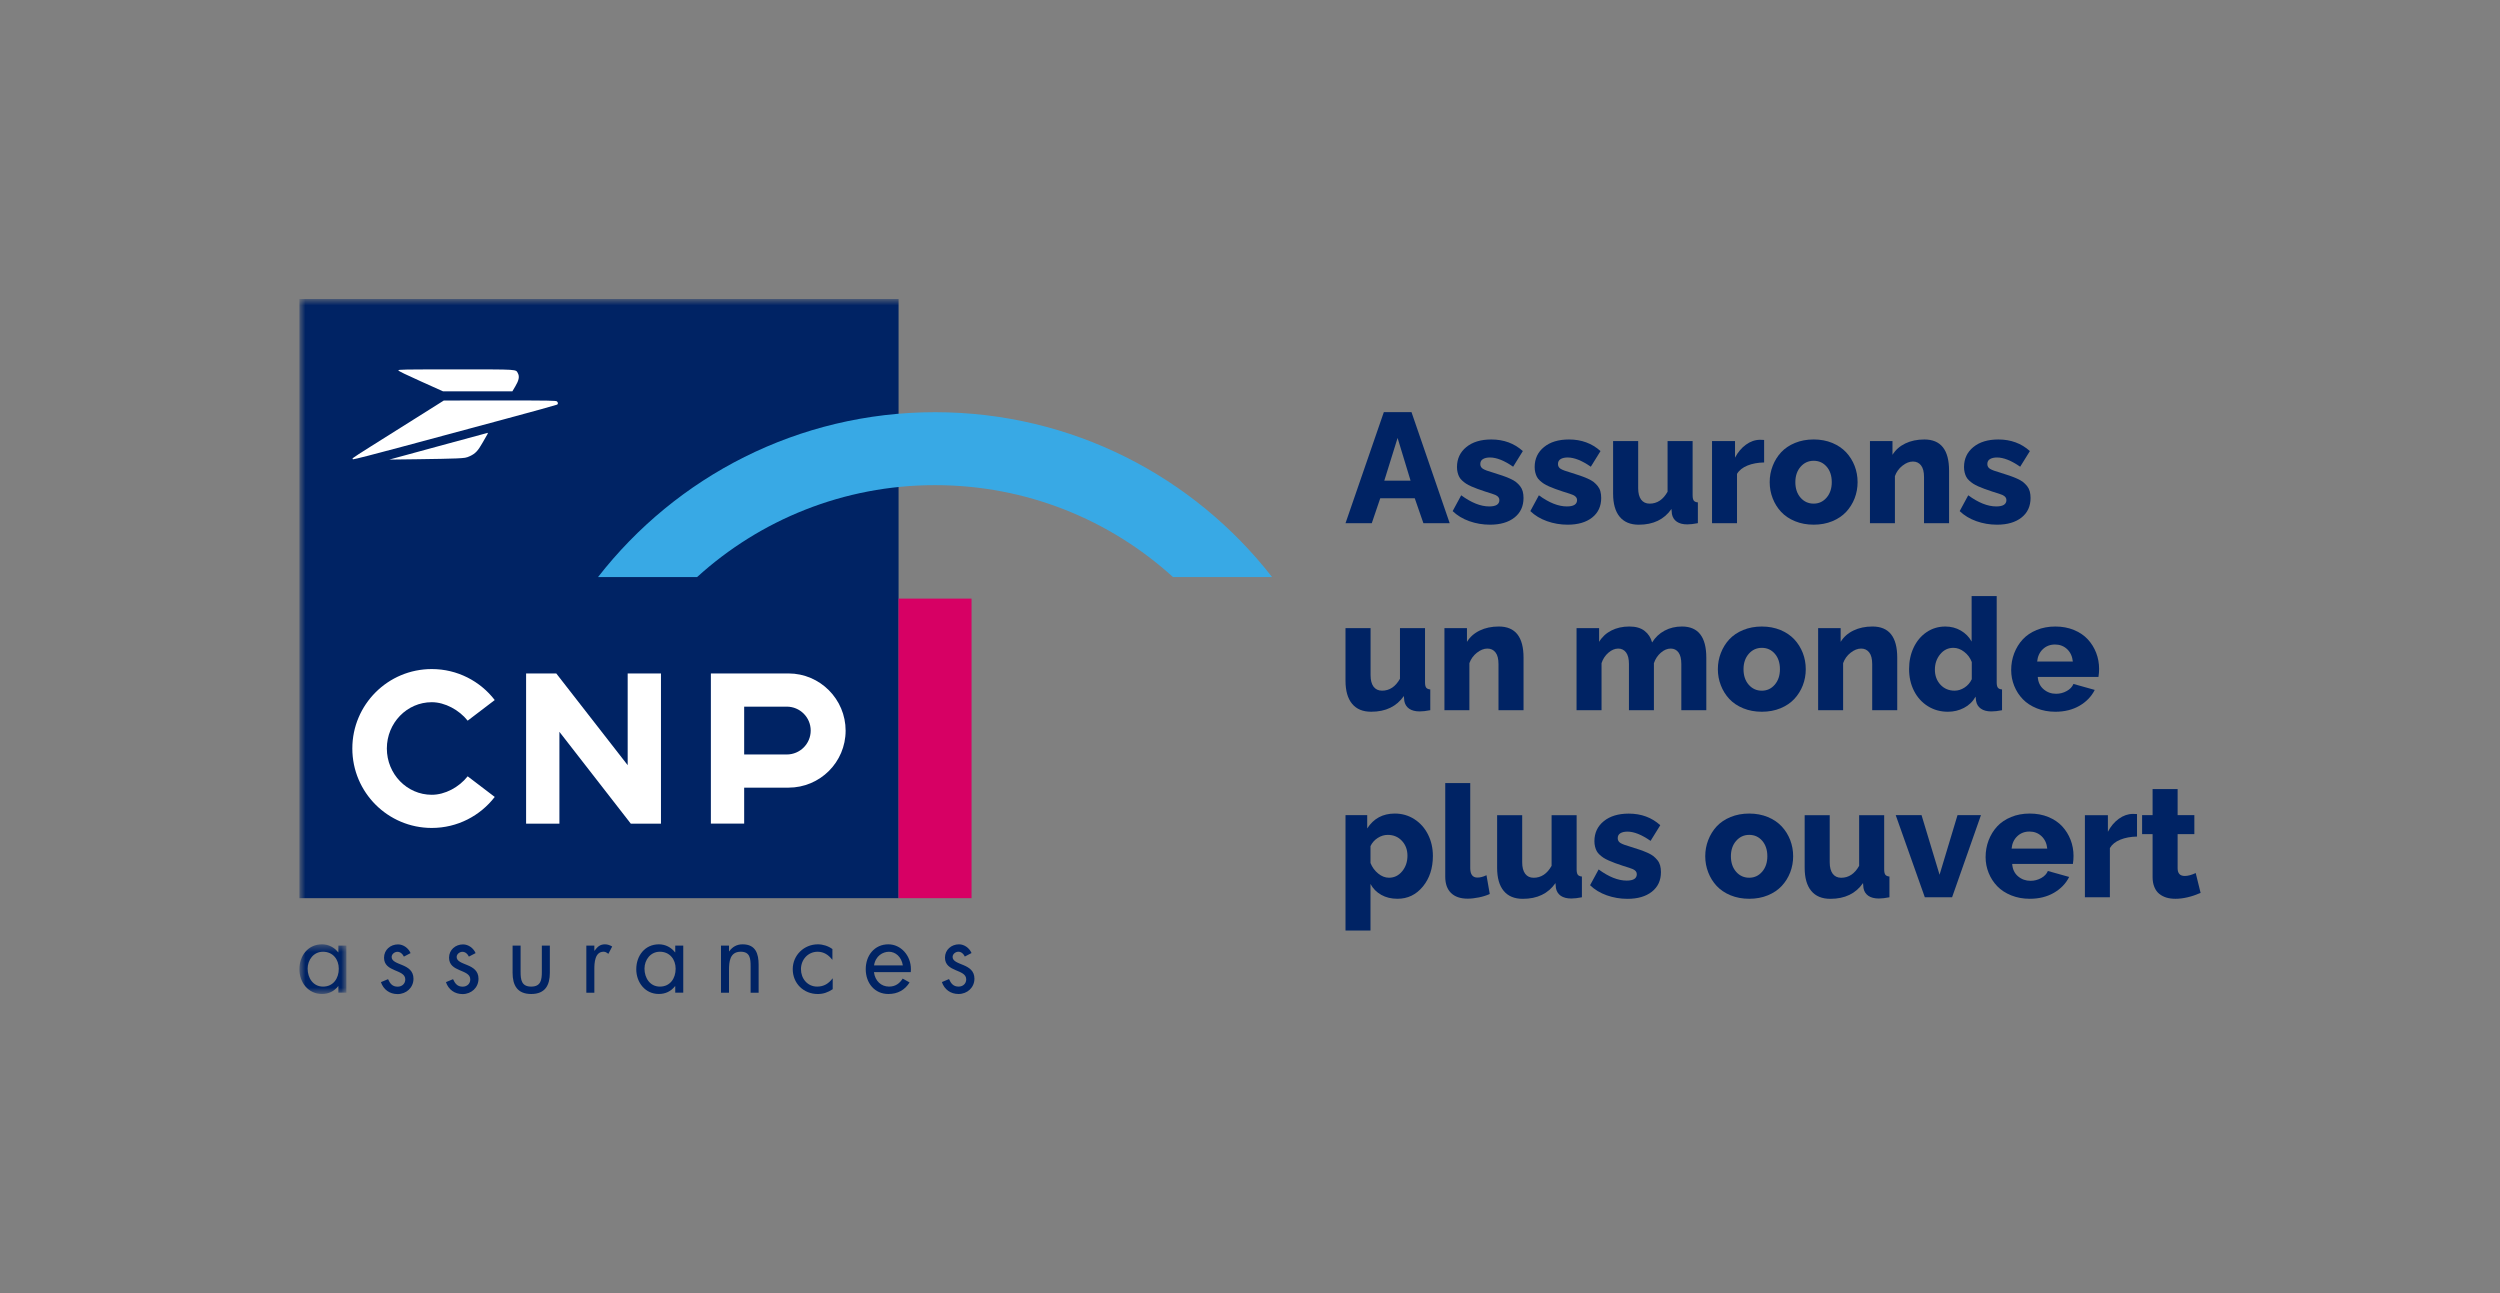
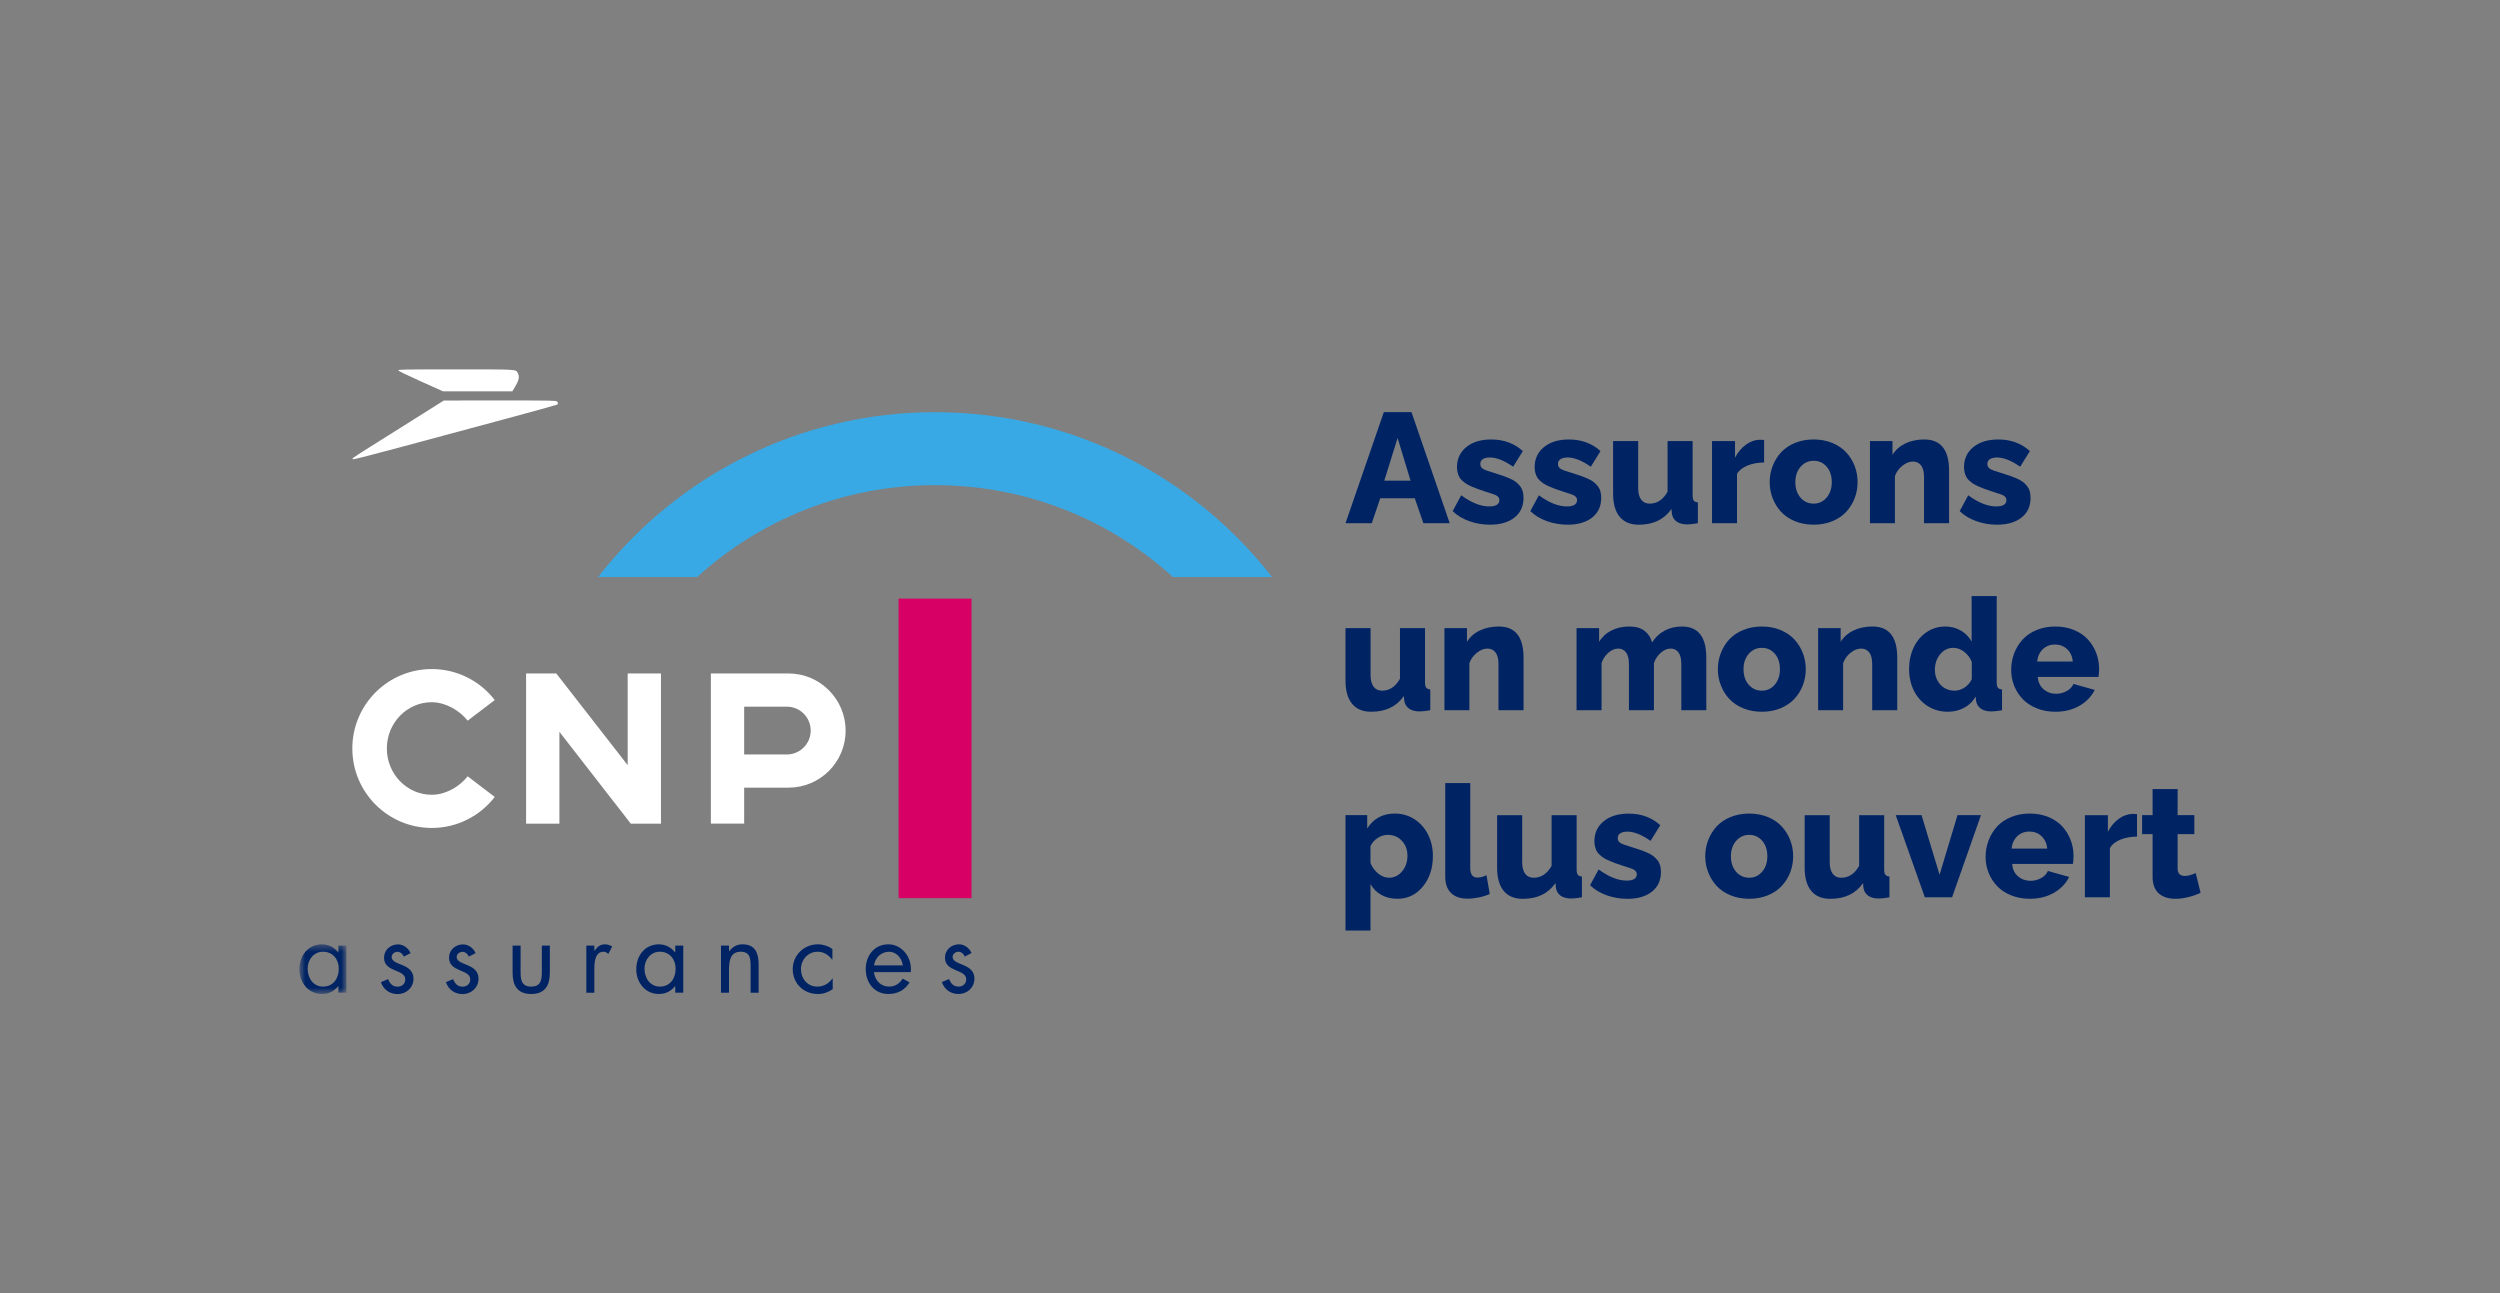
<svg xmlns="http://www.w3.org/2000/svg" width="348" height="180" viewBox="0 0 348 180" fill="none">
  <rect x="0" y="0" width="348" height="180" fill="#808080" stroke="none" />
  <path fill-rule="evenodd" clip-rule="evenodd" d="M123.752 137.334C124.667 137.334 125.232 136.878 125.653 136.222L126.612 136.754C125.976 137.781 124.985 138.364 123.664 138.364C121.754 138.364 120.51 136.852 120.51 134.907C120.51 132.997 121.731 131.45 123.658 131.45C125.394 131.45 126.8 132.997 126.8 134.907C126.8 135.051 126.791 135.189 126.776 135.325H121.654C121.813 136.56 122.666 137.334 123.752 137.334ZM121.667 134.38H125.674C125.483 133.17 124.638 132.485 123.744 132.485C122.917 132.485 121.882 133.026 121.667 134.38Z" fill="#002364" />
  <mask id="mask0_19470_25474" style="mask-type:luminance" maskUnits="userSpaceOnUse" x="41" y="131" width="8" height="8">
    <path fill-rule="evenodd" clip-rule="evenodd" d="M41.677 131.45H48.218V138.364H41.677V131.45Z" fill="white" />
  </mask>
  <g mask="url(#mask0_19470_25474)">
    <path fill-rule="evenodd" clip-rule="evenodd" d="M48.218 131.629H47.103V132.562H47.073C46.532 131.864 45.723 131.45 44.828 131.45C42.863 131.45 41.677 133.05 41.677 134.918C41.677 136.731 42.889 138.364 44.817 138.364C45.735 138.364 46.502 138.002 47.073 137.275H47.103V138.184H48.218V131.629ZM44.956 132.481C46.336 132.481 47.159 133.54 47.159 134.852C47.159 136.176 46.406 137.335 44.97 137.335C43.576 137.335 42.823 136.12 42.823 134.837C42.823 133.61 43.658 132.481 44.956 132.481Z" fill="#002364" />
  </g>
  <path fill-rule="evenodd" clip-rule="evenodd" d="M57.153 132.672C56.859 131.989 56.162 131.46 55.408 131.46C54.349 131.46 53.458 132.213 53.458 133.313C53.458 135.376 56.415 134.876 56.415 136.338C56.415 136.938 55.953 137.344 55.356 137.344C54.614 137.344 54.294 136.912 54.017 136.3L53.025 136.714C53.373 137.747 54.237 138.377 55.341 138.377C56.553 138.377 57.556 137.482 57.556 136.241C57.556 135.14 56.803 134.681 56.038 134.358C55.27 134.037 54.517 133.816 54.517 133.216C54.517 132.798 54.935 132.492 55.326 132.492C55.732 132.492 56.065 132.81 56.221 133.16L57.153 132.672Z" fill="#002364" />
  <path fill-rule="evenodd" clip-rule="evenodd" d="M66.204 132.672C65.909 131.989 65.212 131.46 64.459 131.46C63.4 131.46 62.508 132.213 62.508 133.313C62.508 135.376 65.462 134.876 65.462 136.338C65.462 136.938 65.003 137.344 64.406 137.344C63.664 137.344 63.344 136.912 63.064 136.3L62.076 136.714C62.423 137.747 63.288 138.377 64.391 138.377C65.603 138.377 66.607 137.482 66.607 136.241C66.607 135.14 65.853 134.681 65.085 134.358C64.318 134.037 63.567 133.816 63.567 133.216C63.567 132.798 63.985 132.492 64.376 132.492C64.782 132.492 65.115 132.81 65.268 133.16L66.204 132.672Z" fill="#002364" />
  <path fill-rule="evenodd" clip-rule="evenodd" d="M72.467 131.631H71.352V135.408C71.352 137.15 72.008 138.365 73.944 138.365C75.883 138.365 76.539 137.15 76.539 135.408V131.631H75.424V135.282C75.424 136.385 75.298 137.335 73.944 137.335C72.594 137.335 72.467 136.385 72.467 135.282V131.631Z" fill="#002364" />
  <path fill-rule="evenodd" clip-rule="evenodd" d="M82.733 131.629H81.618V138.185H82.733V134.904C82.733 134.054 82.792 132.48 84.019 132.48C84.31 132.48 84.463 132.618 84.687 132.774L85.217 131.753C84.893 131.573 84.59 131.45 84.213 131.45C83.487 131.45 83.154 131.824 82.763 132.338H82.733V131.629Z" fill="#002364" />
  <path fill-rule="evenodd" clip-rule="evenodd" d="M95.109 131.629H93.993V132.562H93.964C93.423 131.865 92.614 131.45 91.722 131.45C89.757 131.45 88.568 133.05 88.568 134.919C88.568 136.731 89.783 138.361 91.707 138.361C92.625 138.361 93.393 137.999 93.964 137.275H93.993V138.182H95.109V131.629ZM91.849 132.481C93.225 132.481 94.049 133.54 94.049 134.852C94.049 136.176 93.296 137.335 91.86 137.335C90.466 137.335 89.713 136.117 89.713 134.838C89.713 133.611 90.548 132.481 91.849 132.481Z" fill="#002364" />
  <path fill-rule="evenodd" clip-rule="evenodd" d="M101.476 131.629H100.361V138.185H101.476V135.072C101.476 133.904 101.573 132.48 103.108 132.48C104.403 132.48 104.485 133.427 104.485 134.489V138.185H105.601V134.292C105.601 132.759 105.186 131.45 103.373 131.45C102.561 131.45 101.964 131.797 101.505 132.424H101.476V131.629Z" fill="#002364" />
  <path fill-rule="evenodd" clip-rule="evenodd" d="M115.872 132.106C115.286 131.685 114.562 131.45 113.848 131.45C111.926 131.45 110.349 132.956 110.349 134.907C110.349 136.887 111.856 138.367 113.836 138.367C114.615 138.367 115.271 138.128 115.913 137.696V136.204H115.886C115.339 136.916 114.686 137.334 113.75 137.334C112.385 137.334 111.494 136.204 111.494 134.907C111.494 133.598 112.456 132.483 113.809 132.483C114.686 132.483 115.327 132.927 115.842 133.583H115.872V132.106Z" fill="#002364" />
  <path fill-rule="evenodd" clip-rule="evenodd" d="M135.238 132.662C134.944 131.98 134.247 131.45 133.494 131.45C132.435 131.45 131.54 132.203 131.54 133.303C131.54 135.366 134.497 134.866 134.497 136.328C134.497 136.928 134.038 137.334 133.441 137.334C132.699 137.334 132.379 136.899 132.102 136.287L131.111 136.705C131.458 137.737 132.323 138.364 133.426 138.364C134.638 138.364 135.641 137.473 135.641 136.231C135.641 135.131 134.888 134.672 134.12 134.348C133.353 134.027 132.602 133.807 132.602 133.206C132.602 132.789 133.02 132.48 133.411 132.48C133.817 132.48 134.15 132.8 134.303 133.151L135.238 132.662Z" fill="#002364" />
  <mask id="mask1_19470_25474" style="mask-type:luminance" maskUnits="userSpaceOnUse" x="41" y="41" width="266" height="98">
    <path fill-rule="evenodd" clip-rule="evenodd" d="M41.676 138.377H306.324V41.625H41.676V138.377Z" fill="white" />
  </mask>
  <g mask="url(#mask1_19470_25474)">
-     <path fill-rule="evenodd" clip-rule="evenodd" d="M41.676 125.025H125.081V41.625H41.676V125.025Z" fill="#002364" />
-   </g>
+     </g>
  <g clip-path="url(#clip0_19470_25474)">
    <path d="M55.45 51.557C55.467 51.65 56.549 52.176 58.577 53.083L61.669 54.474H66.499H71.321L71.738 53.77C72.224 52.956 72.335 52.413 72.096 51.972C71.772 51.387 72.343 51.421 63.441 51.421C56.098 51.421 55.425 51.429 55.45 51.557Z" fill="white" />
    <path d="M57.776 58.271C55.57 59.662 52.776 61.417 51.558 62.181C50.34 62.944 49.266 63.639 49.181 63.724C49.028 63.868 49.028 63.885 49.155 63.936C49.232 63.962 52.299 63.181 55.962 62.189C59.634 61.205 65.972 59.501 70.044 58.398C74.124 57.304 77.506 56.363 77.566 56.32C77.702 56.202 77.693 56.04 77.532 55.879C77.412 55.761 76.578 55.744 69.592 55.744L61.78 55.752L57.776 58.271Z" fill="white" />
-     <path d="M61.013 62.117L54.198 63.974L58.201 63.923C60.408 63.898 62.802 63.847 63.534 63.813C64.769 63.754 64.897 63.728 65.417 63.491C66.166 63.143 66.533 62.753 67.138 61.684C67.419 61.192 67.717 60.667 67.811 60.514C67.896 60.37 67.938 60.251 67.896 60.251C67.862 60.26 64.761 61.099 61.013 62.117Z" fill="white" />
  </g>
  <path fill-rule="evenodd" clip-rule="evenodd" d="M68.868 97.447L65.1 100.318C63.911 98.82 61.928 97.747 60.104 97.747C56.647 97.747 53.849 100.633 53.849 104.19C53.849 107.747 56.647 110.633 60.104 110.633C61.948 110.633 63.887 109.595 65.1 108.062L68.868 110.933C66.847 113.558 63.67 115.25 60.104 115.25C53.993 115.25 49.044 110.298 49.044 104.19C49.044 98.082 53.993 93.133 60.104 93.133C63.67 93.133 66.847 94.822 68.868 97.447Z" fill="white" />
  <path fill-rule="evenodd" clip-rule="evenodd" d="M87.373 106.512L77.434 93.746H73.233V114.65H77.87V101.87L87.805 114.65H92.007V93.746H87.373V106.512Z" fill="white" />
  <path fill-rule="evenodd" clip-rule="evenodd" d="M109.767 93.744C114.151 93.747 117.716 97.333 117.711 101.717C117.705 106.095 114.151 109.637 109.767 109.64H103.588V114.647H98.954V93.744H109.767ZM112.85 101.693C112.85 99.854 111.358 98.365 109.519 98.365H103.588V105.023H109.519C111.358 105.023 112.85 103.534 112.85 101.693Z" fill="white" />
  <path fill-rule="evenodd" clip-rule="evenodd" d="M125.082 125.026H135.239V83.327H125.082V125.026Z" fill="#D70064" />
  <path fill-rule="evenodd" clip-rule="evenodd" d="M83.246 80.327C94.117 66.361 111.088 57.378 130.157 57.378C149.229 57.378 166.197 66.361 177.072 80.327H163.282C154.534 72.377 142.912 67.532 130.157 67.532C117.406 67.532 105.783 72.377 97.036 80.327H83.246Z" fill="#38A9E5" />
  <path fill-rule="evenodd" clip-rule="evenodd" d="M196.351 66.906L194.545 60.963L192.694 66.906H196.351ZM192.629 57.371H196.48L201.797 72.829H198.137L196.936 69.363H192.129L190.952 72.829H187.295L192.629 57.371Z" fill="#002364" />
  <path fill-rule="evenodd" clip-rule="evenodd" d="M207.407 73.037C206.407 73.037 205.448 72.873 204.53 72.549C203.612 72.222 202.838 71.755 202.209 71.146L203.4 68.945C204.809 69.978 206.11 70.496 207.301 70.496C208.243 70.496 208.714 70.198 208.714 69.604C208.714 69.307 208.531 69.072 208.163 68.901C207.975 68.816 207.501 68.657 206.737 68.424C206.319 68.283 205.972 68.162 205.689 68.062C205.41 67.962 205.121 67.845 204.818 67.712C204.518 67.577 204.274 67.45 204.089 67.33C203.906 67.209 203.724 67.068 203.541 66.903C203.362 66.741 203.224 66.568 203.129 66.388C203.032 66.209 202.956 66 202.9 65.77C202.841 65.541 202.812 65.288 202.812 65.011C202.812 63.864 203.247 62.937 204.112 62.231C204.977 61.525 206.134 61.175 207.587 61.175C209.323 61.175 210.785 61.713 211.979 62.79L210.629 64.967C209.396 64.111 208.319 63.682 207.407 63.682C206.996 63.682 206.669 63.758 206.425 63.905C206.178 64.055 206.057 64.285 206.057 64.597C206.057 64.888 206.183 65.112 206.439 65.267C206.695 65.423 207.163 65.597 207.84 65.788C208.366 65.95 208.802 66.091 209.14 66.209C209.479 66.324 209.826 66.462 210.179 66.615C210.535 66.774 210.814 66.933 211.02 67.094C211.226 67.259 211.414 67.447 211.591 67.662C211.762 67.88 211.885 68.124 211.962 68.398C212.035 68.671 212.074 68.977 212.074 69.316C212.074 70.472 211.653 71.381 210.814 72.043C209.973 72.705 208.837 73.037 207.407 73.037Z" fill="#002364" />
  <path fill-rule="evenodd" clip-rule="evenodd" d="M218.22 73.037C217.22 73.037 216.261 72.873 215.346 72.549C214.425 72.222 213.651 71.755 213.022 71.146L214.213 68.945C215.622 69.978 216.923 70.496 218.114 70.496C219.056 70.496 219.527 70.198 219.527 69.604C219.527 69.307 219.344 69.072 218.976 68.901C218.788 68.816 218.314 68.657 217.552 68.424C217.132 68.283 216.785 68.162 216.502 68.062C216.223 67.962 215.934 67.845 215.631 67.712C215.331 67.577 215.087 67.45 214.902 67.33C214.719 67.209 214.537 67.068 214.357 66.903C214.175 66.741 214.037 66.568 213.942 66.388C213.845 66.209 213.769 66 213.713 65.77C213.654 65.541 213.625 65.288 213.625 65.011C213.625 63.864 214.06 62.937 214.925 62.231C215.79 61.525 216.946 61.175 218.403 61.175C220.136 61.175 221.598 61.713 222.792 62.79L221.442 64.967C220.209 64.111 219.135 63.682 218.22 63.682C217.808 63.682 217.482 63.758 217.238 63.905C216.99 64.055 216.87 64.285 216.87 64.597C216.87 64.888 216.996 65.112 217.252 65.267C217.508 65.423 217.976 65.597 218.656 65.788C219.179 65.95 219.615 66.091 219.953 66.209C220.292 66.324 220.639 66.462 220.992 66.615C221.351 66.774 221.627 66.933 221.836 67.094C222.039 67.259 222.227 67.447 222.404 67.662C222.575 67.88 222.701 68.124 222.775 68.398C222.848 68.671 222.887 68.977 222.887 69.316C222.887 70.472 222.466 71.381 221.627 72.043C220.786 72.705 219.65 73.037 218.22 73.037Z" fill="#002364" />
  <path fill-rule="evenodd" clip-rule="evenodd" d="M224.544 68.711V61.397H228.034V67.946C228.034 68.64 228.169 69.173 228.445 69.546C228.725 69.917 229.116 70.106 229.625 70.106C230.676 70.106 231.508 69.552 232.126 68.446V61.397H235.613V68.946C235.613 69.293 235.665 69.538 235.774 69.685C235.886 69.829 236.077 69.911 236.345 69.935V72.824C235.771 72.939 235.277 72.995 234.868 72.995C234.259 72.995 233.771 72.871 233.406 72.618C233.041 72.368 232.817 72.006 232.729 71.538L232.667 70.85C231.652 72.309 230.137 73.039 228.119 73.039C226.954 73.039 226.071 72.671 225.459 71.933C224.847 71.194 224.544 70.12 224.544 68.711Z" fill="#002364" />
  <path fill-rule="evenodd" clip-rule="evenodd" d="M245.566 64.375C244.692 64.39 243.918 64.534 243.247 64.804C242.574 65.078 242.088 65.466 241.791 65.969V72.825H238.314V61.398H241.515V63.704C241.912 62.948 242.418 62.345 243.036 61.898C243.654 61.45 244.301 61.224 244.992 61.218C245.286 61.218 245.481 61.224 245.566 61.239V64.375Z" fill="#002364" />
  <path fill-rule="evenodd" clip-rule="evenodd" d="M252.464 70.104C253.187 70.104 253.787 69.825 254.267 69.263C254.744 68.704 254.982 67.989 254.982 67.115C254.982 66.232 254.747 65.511 254.273 64.964C253.796 64.414 253.196 64.141 252.464 64.141C251.734 64.141 251.128 64.417 250.642 64.973C250.157 65.529 249.913 66.244 249.913 67.115C249.913 68.003 250.154 68.721 250.636 69.275C251.119 69.828 251.728 70.104 252.464 70.104ZM246.341 67.113C246.341 66.322 246.479 65.569 246.758 64.856C247.032 64.144 247.423 63.512 247.929 62.962C248.438 62.414 249.082 61.979 249.865 61.655C250.648 61.332 251.516 61.173 252.463 61.173C253.407 61.173 254.267 61.332 255.049 61.655C255.826 61.979 256.47 62.414 256.982 62.962C257.494 63.512 257.888 64.144 258.165 64.856C258.438 65.569 258.577 66.322 258.577 67.113C258.577 67.902 258.438 68.652 258.165 69.364C257.888 70.076 257.494 70.705 256.988 71.25C256.479 71.797 255.838 72.229 255.058 72.553C254.278 72.874 253.413 73.035 252.463 73.035C251.516 73.035 250.648 72.874 249.865 72.553C249.082 72.229 248.438 71.797 247.929 71.25C247.423 70.705 247.032 70.076 246.758 69.364C246.479 68.652 246.341 67.902 246.341 67.113Z" fill="#002364" />
  <path fill-rule="evenodd" clip-rule="evenodd" d="M271.31 72.826H267.824V66.403C267.824 65.682 267.689 65.141 267.409 64.785C267.132 64.426 266.756 64.246 266.282 64.246C265.794 64.246 265.305 64.441 264.817 64.826C264.326 65.211 263.981 65.697 263.772 66.276V72.826H260.298V61.398H263.434V63.311C263.852 62.631 264.446 62.105 265.214 61.731C265.982 61.36 266.868 61.175 267.865 61.175C270.163 61.175 271.31 62.619 271.31 65.511V72.826Z" fill="#002364" />
  <path fill-rule="evenodd" clip-rule="evenodd" d="M277.987 73.037C276.987 73.037 276.028 72.873 275.11 72.549C274.192 72.222 273.418 71.755 272.789 71.146L273.98 68.945C275.389 69.978 276.69 70.496 277.882 70.496C278.823 70.496 279.294 70.198 279.294 69.604C279.294 69.307 279.111 69.072 278.744 68.901C278.555 68.816 278.082 68.657 277.317 68.424C276.899 68.283 276.552 68.162 276.269 68.062C275.99 67.962 275.701 67.845 275.398 67.712C275.095 67.577 274.854 67.45 274.669 67.33C274.483 67.209 274.304 67.068 274.122 66.903C273.942 66.741 273.804 66.568 273.71 66.388C273.612 66.209 273.536 66 273.48 65.77C273.421 65.541 273.392 65.288 273.392 65.011C273.392 63.864 273.827 62.937 274.692 62.231C275.557 61.525 276.714 61.175 278.167 61.175C279.903 61.175 281.365 61.713 282.56 62.79L281.209 64.967C279.976 64.111 278.9 63.682 277.987 63.682C277.576 63.682 277.249 63.758 277.005 63.905C276.758 64.055 276.637 64.285 276.637 64.597C276.637 64.888 276.763 65.112 277.019 65.267C277.275 65.423 277.743 65.597 278.42 65.788C278.947 65.95 279.382 66.091 279.72 66.209C280.059 66.324 280.406 66.462 280.759 66.615C281.115 66.774 281.394 66.933 281.603 67.094C281.806 67.259 281.995 67.447 282.171 67.662C282.342 67.88 282.465 68.124 282.542 68.398C282.615 68.671 282.654 68.977 282.654 69.316C282.654 70.472 282.233 71.381 281.394 72.043C280.553 72.705 279.417 73.037 277.987 73.037Z" fill="#002364" />
  <path fill-rule="evenodd" clip-rule="evenodd" d="M187.294 94.746V87.432H190.784V93.981C190.784 94.676 190.919 95.208 191.195 95.582C191.475 95.953 191.866 96.141 192.378 96.141C193.426 96.141 194.258 95.585 194.876 94.481V87.432H198.363V94.982C198.363 95.326 198.415 95.573 198.524 95.72C198.636 95.864 198.828 95.947 199.095 95.97V98.859C198.521 98.971 198.027 99.03 197.618 99.03C197.009 99.03 196.521 98.903 196.156 98.653C195.791 98.4 195.568 98.041 195.479 97.574L195.417 96.885C194.403 98.345 192.887 99.074 190.869 99.074C189.704 99.074 188.821 98.707 188.212 97.968C187.6 97.233 187.294 96.156 187.294 94.746Z" fill="#002364" />
  <path fill-rule="evenodd" clip-rule="evenodd" d="M212.077 98.861H208.59V92.438C208.59 91.717 208.455 91.176 208.176 90.82C207.899 90.461 207.523 90.281 207.049 90.281C206.56 90.281 206.072 90.476 205.584 90.861C205.092 91.247 204.748 91.732 204.539 92.312V98.861H201.065V87.434H204.201V89.346C204.619 88.666 205.213 88.14 205.981 87.769C206.752 87.395 207.634 87.21 208.632 87.21C210.93 87.21 212.077 88.655 212.077 91.547V98.861Z" fill="#002364" />
  <path fill-rule="evenodd" clip-rule="evenodd" d="M237.518 98.861H234.041V92.438C234.041 91.717 233.908 91.176 233.646 90.82C233.379 90.461 233.02 90.281 232.564 90.281C232.09 90.281 231.631 90.473 231.19 90.855C230.745 91.238 230.425 91.723 230.225 92.312V98.861H226.75V92.438C226.75 91.717 226.615 91.176 226.347 90.82C226.076 90.461 225.714 90.281 225.261 90.281C224.796 90.281 224.334 90.473 223.89 90.855C223.446 91.238 223.125 91.723 222.934 92.312V98.861H219.456V87.434H222.596V89.346C223.01 88.66 223.584 88.131 224.311 87.763C225.038 87.395 225.87 87.21 226.812 87.21C227.706 87.21 228.412 87.416 228.936 87.828C229.457 88.237 229.801 88.772 229.972 89.431C230.41 88.722 230.986 88.175 231.702 87.79C232.422 87.404 233.228 87.21 234.129 87.21C236.388 87.21 237.518 88.655 237.518 91.547V98.861Z" fill="#002364" />
  <path fill-rule="evenodd" clip-rule="evenodd" d="M245.249 96.144C245.972 96.144 246.573 95.861 247.052 95.302C247.529 94.743 247.767 94.025 247.767 93.154C247.767 92.272 247.532 91.551 247.058 91.004C246.581 90.454 245.981 90.18 245.249 90.18C244.519 90.18 243.913 90.457 243.427 91.013C242.942 91.569 242.698 92.284 242.698 93.154C242.698 94.04 242.939 94.761 243.421 95.314C243.904 95.867 244.513 96.144 245.249 96.144ZM239.126 93.152C239.126 92.361 239.264 91.608 239.544 90.896C239.818 90.184 240.209 89.551 240.715 89.001C241.224 88.454 241.868 88.018 242.651 87.695C243.433 87.374 244.301 87.212 245.249 87.212C246.193 87.212 247.052 87.374 247.835 87.695C248.614 88.018 249.256 88.454 249.768 89.001C250.28 89.551 250.674 90.184 250.951 90.896C251.224 91.608 251.362 92.361 251.362 93.152C251.362 93.941 251.224 94.691 250.951 95.403C250.674 96.115 250.28 96.742 249.774 97.289C249.265 97.833 248.623 98.269 247.844 98.593C247.064 98.913 246.199 99.075 245.249 99.075C244.301 99.075 243.433 98.913 242.651 98.593C241.868 98.269 241.224 97.833 240.715 97.289C240.209 96.742 239.818 96.115 239.544 95.403C239.264 94.691 239.126 93.941 239.126 93.152Z" fill="#002364" />
  <path fill-rule="evenodd" clip-rule="evenodd" d="M264.096 98.861H260.61V92.438C260.61 91.717 260.475 91.176 260.195 90.82C259.918 90.461 259.542 90.281 259.068 90.281C258.58 90.281 258.092 90.476 257.603 90.861C257.112 91.247 256.768 91.732 256.562 92.312V98.861H253.084V87.434H256.22V89.346C256.638 88.666 257.232 88.14 258 87.769C258.771 87.395 259.654 87.21 260.651 87.21C262.949 87.21 264.096 88.655 264.096 91.547V98.861Z" fill="#002364" />
  <path fill-rule="evenodd" clip-rule="evenodd" d="M274.471 94.547V92.155C274.253 91.581 273.903 91.107 273.42 90.737C272.938 90.363 272.435 90.178 271.911 90.178C271.173 90.178 270.561 90.478 270.072 91.075C269.581 91.675 269.337 92.384 269.337 93.208C269.337 94.058 269.596 94.758 270.114 95.312C270.628 95.865 271.288 96.141 272.082 96.141C272.562 96.141 273.026 95.994 273.468 95.706C273.912 95.415 274.244 95.029 274.471 94.547ZM265.744 93.135C265.744 92.034 265.956 91.034 266.383 90.134C266.809 89.234 267.407 88.522 268.177 87.998C268.951 87.474 269.822 87.212 270.793 87.212C271.582 87.212 272.299 87.398 272.944 87.774C273.594 88.151 274.097 88.663 274.45 89.304V82.97H277.94V94.985C277.94 95.33 277.992 95.577 278.101 95.721C278.21 95.865 278.404 95.95 278.684 95.971V98.863C278.122 98.975 277.625 99.031 277.195 99.031C276.592 99.031 276.106 98.904 275.739 98.645C275.368 98.386 275.147 98.025 275.068 97.557L275.003 96.969C274.615 97.66 274.073 98.181 273.382 98.54C272.694 98.898 271.946 99.075 271.143 99.075C270.11 99.075 269.178 98.816 268.354 98.298C267.53 97.783 266.886 97.071 266.43 96.168C265.971 95.265 265.744 94.25 265.744 93.135Z" fill="#002364" />
  <path fill-rule="evenodd" clip-rule="evenodd" d="M283.572 92.088H288.538C288.467 91.373 288.203 90.796 287.746 90.364C287.287 89.934 286.726 89.716 286.061 89.716C285.387 89.716 284.822 89.934 284.366 90.364C283.907 90.796 283.642 91.373 283.572 92.088ZM286.102 99.075C285.166 99.075 284.307 98.916 283.524 98.601C282.742 98.286 282.091 97.863 281.579 97.33C281.065 96.8 280.667 96.186 280.382 95.48C280.1 94.779 279.956 94.044 279.956 93.27C279.956 92.449 280.097 91.67 280.376 90.937C280.659 90.204 281.053 89.56 281.562 89.007C282.074 88.454 282.721 88.018 283.504 87.695C284.286 87.371 285.151 87.212 286.102 87.212C287.052 87.212 287.917 87.371 288.697 87.695C289.476 88.018 290.118 88.451 290.621 88.998C291.124 89.542 291.512 90.169 291.786 90.872C292.057 91.578 292.195 92.326 292.195 93.111C292.195 93.473 292.165 93.847 292.106 94.226H283.657C283.707 94.959 283.977 95.532 284.472 95.947C284.963 96.368 285.543 96.574 286.207 96.574C286.731 96.574 287.226 96.448 287.685 96.192C288.149 95.939 288.458 95.609 288.623 95.206L291.589 96.036C291.127 96.954 290.418 97.692 289.462 98.245C288.505 98.798 287.384 99.075 286.102 99.075Z" fill="#002364" />
  <path fill-rule="evenodd" clip-rule="evenodd" d="M195.918 119.128C195.918 118.284 195.659 117.589 195.141 117.039C194.626 116.489 193.967 116.215 193.173 116.215C192.69 116.215 192.229 116.356 191.784 116.639C191.334 116.924 190.999 117.304 190.772 117.778V120.128C191.005 120.714 191.361 121.205 191.84 121.593C192.317 121.985 192.82 122.179 193.344 122.179C194.082 122.179 194.694 121.879 195.185 121.279C195.674 120.681 195.918 119.964 195.918 119.128ZM190.772 123.048V129.532H187.295V113.468H190.316V115.318C191.208 113.936 192.488 113.247 194.153 113.247C195.159 113.247 196.068 113.506 196.88 114.03C197.692 114.548 198.322 115.257 198.778 116.16C199.231 117.06 199.458 118.055 199.458 119.146C199.458 120.856 198.993 122.274 198.06 123.409C197.127 124.545 195.951 125.11 194.524 125.11C193.673 125.11 192.923 124.931 192.279 124.569C191.628 124.207 191.125 123.701 190.772 123.048Z" fill="#002364" />
  <path fill-rule="evenodd" clip-rule="evenodd" d="M201.179 109.007H204.657V120.828C204.657 121.714 204.989 122.158 205.654 122.158C206.045 122.158 206.466 122.049 206.919 121.829L207.375 124.444C206.946 124.641 206.442 124.8 205.875 124.918C205.301 125.033 204.774 125.094 204.286 125.094C203.291 125.094 202.527 124.83 201.985 124.306C201.45 123.779 201.179 123.032 201.179 122.052V109.007Z" fill="#002364" />
  <path fill-rule="evenodd" clip-rule="evenodd" d="M208.399 120.789V113.475H211.889V120.024C211.889 120.719 212.024 121.251 212.301 121.625C212.58 121.996 212.971 122.184 213.483 122.184C214.531 122.184 215.363 121.628 215.981 120.524V113.475H219.468V121.025C219.468 121.369 219.521 121.616 219.629 121.763C219.741 121.907 219.932 121.99 220.2 122.013V124.902C219.626 125.014 219.132 125.073 218.723 125.073C218.114 125.073 217.626 124.946 217.261 124.696C216.896 124.443 216.673 124.084 216.584 123.617L216.522 122.925C215.507 124.387 213.992 125.117 211.974 125.117C210.809 125.117 209.923 124.749 209.314 124.011C208.705 123.275 208.399 122.198 208.399 120.789Z" fill="#002364" />
  <path fill-rule="evenodd" clip-rule="evenodd" d="M226.538 125.118C225.538 125.118 224.579 124.953 223.661 124.629C222.743 124.303 221.969 123.835 221.339 123.223L222.531 121.025C223.94 122.061 225.241 122.579 226.432 122.579C227.374 122.579 227.844 122.279 227.844 121.684C227.844 121.384 227.662 121.152 227.294 120.984C227.106 120.896 226.632 120.74 225.867 120.505C225.45 120.363 225.102 120.243 224.82 120.143C224.54 120.043 224.252 119.925 223.949 119.79C223.649 119.657 223.408 119.531 223.219 119.41C223.037 119.289 222.854 119.148 222.675 118.984C222.493 118.819 222.354 118.651 222.26 118.469C222.163 118.289 222.087 118.08 222.031 117.851C221.972 117.621 221.942 117.368 221.942 117.089C221.942 115.944 222.378 115.015 223.243 114.311C224.108 113.608 225.264 113.255 226.721 113.255C228.453 113.255 229.919 113.791 231.11 114.87L229.76 117.051C228.527 116.191 227.453 115.762 226.538 115.762C226.126 115.762 225.8 115.838 225.555 115.986C225.308 116.136 225.188 116.365 225.188 116.677C225.188 116.965 225.314 117.192 225.57 117.345C225.826 117.504 226.294 117.677 226.971 117.869C227.497 118.03 227.933 118.171 228.271 118.289C228.609 118.404 228.957 118.542 229.31 118.695C229.666 118.851 229.945 119.013 230.154 119.175C230.357 119.336 230.545 119.528 230.722 119.746C230.895 119.96 231.016 120.204 231.092 120.478C231.166 120.752 231.204 121.058 231.204 121.396C231.204 122.552 230.784 123.461 229.945 124.123C229.104 124.788 227.968 125.118 226.538 125.118Z" fill="#002364" />
  <path fill-rule="evenodd" clip-rule="evenodd" d="M243.493 122.179C244.216 122.179 244.817 121.896 245.296 121.337C245.773 120.779 246.014 120.061 246.014 119.19C246.014 118.307 245.776 117.586 245.302 117.039C244.826 116.489 244.225 116.215 243.493 116.215C242.763 116.215 242.157 116.492 241.672 117.051C241.186 117.604 240.942 118.319 240.942 119.19C240.942 120.075 241.183 120.796 241.666 121.349C242.148 121.902 242.757 122.179 243.493 122.179ZM237.37 119.188C237.37 118.396 237.509 117.643 237.788 116.931C238.062 116.219 238.453 115.586 238.959 115.036C239.468 114.489 240.112 114.051 240.895 113.73C241.678 113.409 242.545 113.247 243.493 113.247C244.437 113.247 245.296 113.409 246.079 113.73C246.859 114.051 247.5 114.489 248.012 115.036C248.524 115.586 248.918 116.219 249.195 116.931C249.468 117.643 249.607 118.396 249.607 119.188C249.607 119.976 249.468 120.726 249.195 121.438C248.918 122.15 248.524 122.777 248.018 123.324C247.509 123.868 246.87 124.304 246.088 124.627C245.308 124.948 244.443 125.11 243.493 125.11C242.545 125.11 241.678 124.948 240.895 124.627C240.112 124.304 239.468 123.868 238.959 123.324C238.453 122.777 238.062 122.15 237.788 121.438C237.509 120.726 237.37 119.976 237.37 119.188Z" fill="#002364" />
  <path fill-rule="evenodd" clip-rule="evenodd" d="M251.21 120.789V113.475H254.696V120.024C254.696 120.719 254.835 121.251 255.111 121.625C255.391 121.996 255.782 122.184 256.291 122.184C257.341 122.184 258.174 121.628 258.792 120.524V113.475H262.278V121.025C262.278 121.369 262.331 121.616 262.44 121.763C262.552 121.907 262.743 121.99 263.011 122.013V124.902C262.437 125.014 261.943 125.073 261.534 125.073C260.925 125.073 260.436 124.946 260.072 124.696C259.707 124.443 259.48 124.084 259.395 123.617L259.333 122.925C258.318 124.387 256.803 125.117 254.785 125.117C253.62 125.117 252.734 124.749 252.125 124.011C251.513 123.275 251.21 122.198 251.21 120.789Z" fill="#002364" />
  <path fill-rule="evenodd" clip-rule="evenodd" d="M267.936 124.901L263.885 113.471H267.48L269.987 121.765L272.485 113.471H275.748L271.731 124.901H267.936Z" fill="#002364" />
  <path fill-rule="evenodd" clip-rule="evenodd" d="M280.012 118.123H284.978C284.908 117.408 284.643 116.834 284.187 116.402C283.728 115.969 283.166 115.752 282.501 115.752C281.827 115.752 281.262 115.969 280.807 116.402C280.347 116.834 280.083 117.408 280.012 118.123ZM282.542 125.11C281.606 125.11 280.747 124.951 279.965 124.636C279.182 124.321 278.532 123.898 278.02 123.365C277.508 122.836 277.108 122.221 276.822 121.515C276.54 120.814 276.396 120.079 276.396 119.305C276.396 118.484 276.537 117.705 276.816 116.972C277.099 116.237 277.493 115.595 278.002 115.042C278.514 114.492 279.161 114.051 279.944 113.73C280.727 113.406 281.592 113.247 282.542 113.247C283.492 113.247 284.357 113.406 285.137 113.73C285.916 114.051 286.558 114.486 287.061 115.03C287.564 115.578 287.952 116.204 288.226 116.907C288.497 117.613 288.635 118.358 288.635 119.146C288.635 119.508 288.606 119.882 288.547 120.264H280.097C280.147 120.994 280.418 121.568 280.912 121.985C281.403 122.403 281.983 122.609 282.648 122.609C283.171 122.609 283.666 122.483 284.128 122.23C284.59 121.974 284.898 121.644 285.063 121.241L288.029 122.071C287.567 122.989 286.858 123.727 285.902 124.28C284.946 124.833 283.825 125.11 282.542 125.11Z" fill="#002364" />
  <path fill-rule="evenodd" clip-rule="evenodd" d="M297.471 116.45C296.597 116.465 295.823 116.609 295.152 116.88C294.478 117.154 293.993 117.542 293.696 118.048V124.903H290.218V113.473H293.419V115.78C293.816 115.024 294.322 114.423 294.94 113.973C295.558 113.529 296.205 113.302 296.897 113.296C297.191 113.296 297.385 113.302 297.471 113.317V116.45Z" fill="#002364" />
  <path fill-rule="evenodd" clip-rule="evenodd" d="M306.324 124.293C305.062 124.838 303.894 125.111 302.817 125.111C302.361 125.111 301.952 125.058 301.579 124.949C301.208 124.835 300.872 124.667 300.578 124.432C300.284 124.199 300.054 123.878 299.89 123.481C299.722 123.081 299.64 122.61 299.64 122.072V116.108H298.18V113.469H299.64V109.836H303.126V113.469H305.453V116.108H303.126V120.872C303.126 121.578 303.459 121.934 304.123 121.934C304.556 121.934 305.062 121.798 305.644 121.528L306.324 124.293Z" fill="#002364" />
  <defs>
    <clipPath id="clip0_19470_25474">
      <rect width="28.623" height="12.594" fill="white" transform="translate(49.044 51.398)" />
    </clipPath>
  </defs>
</svg>